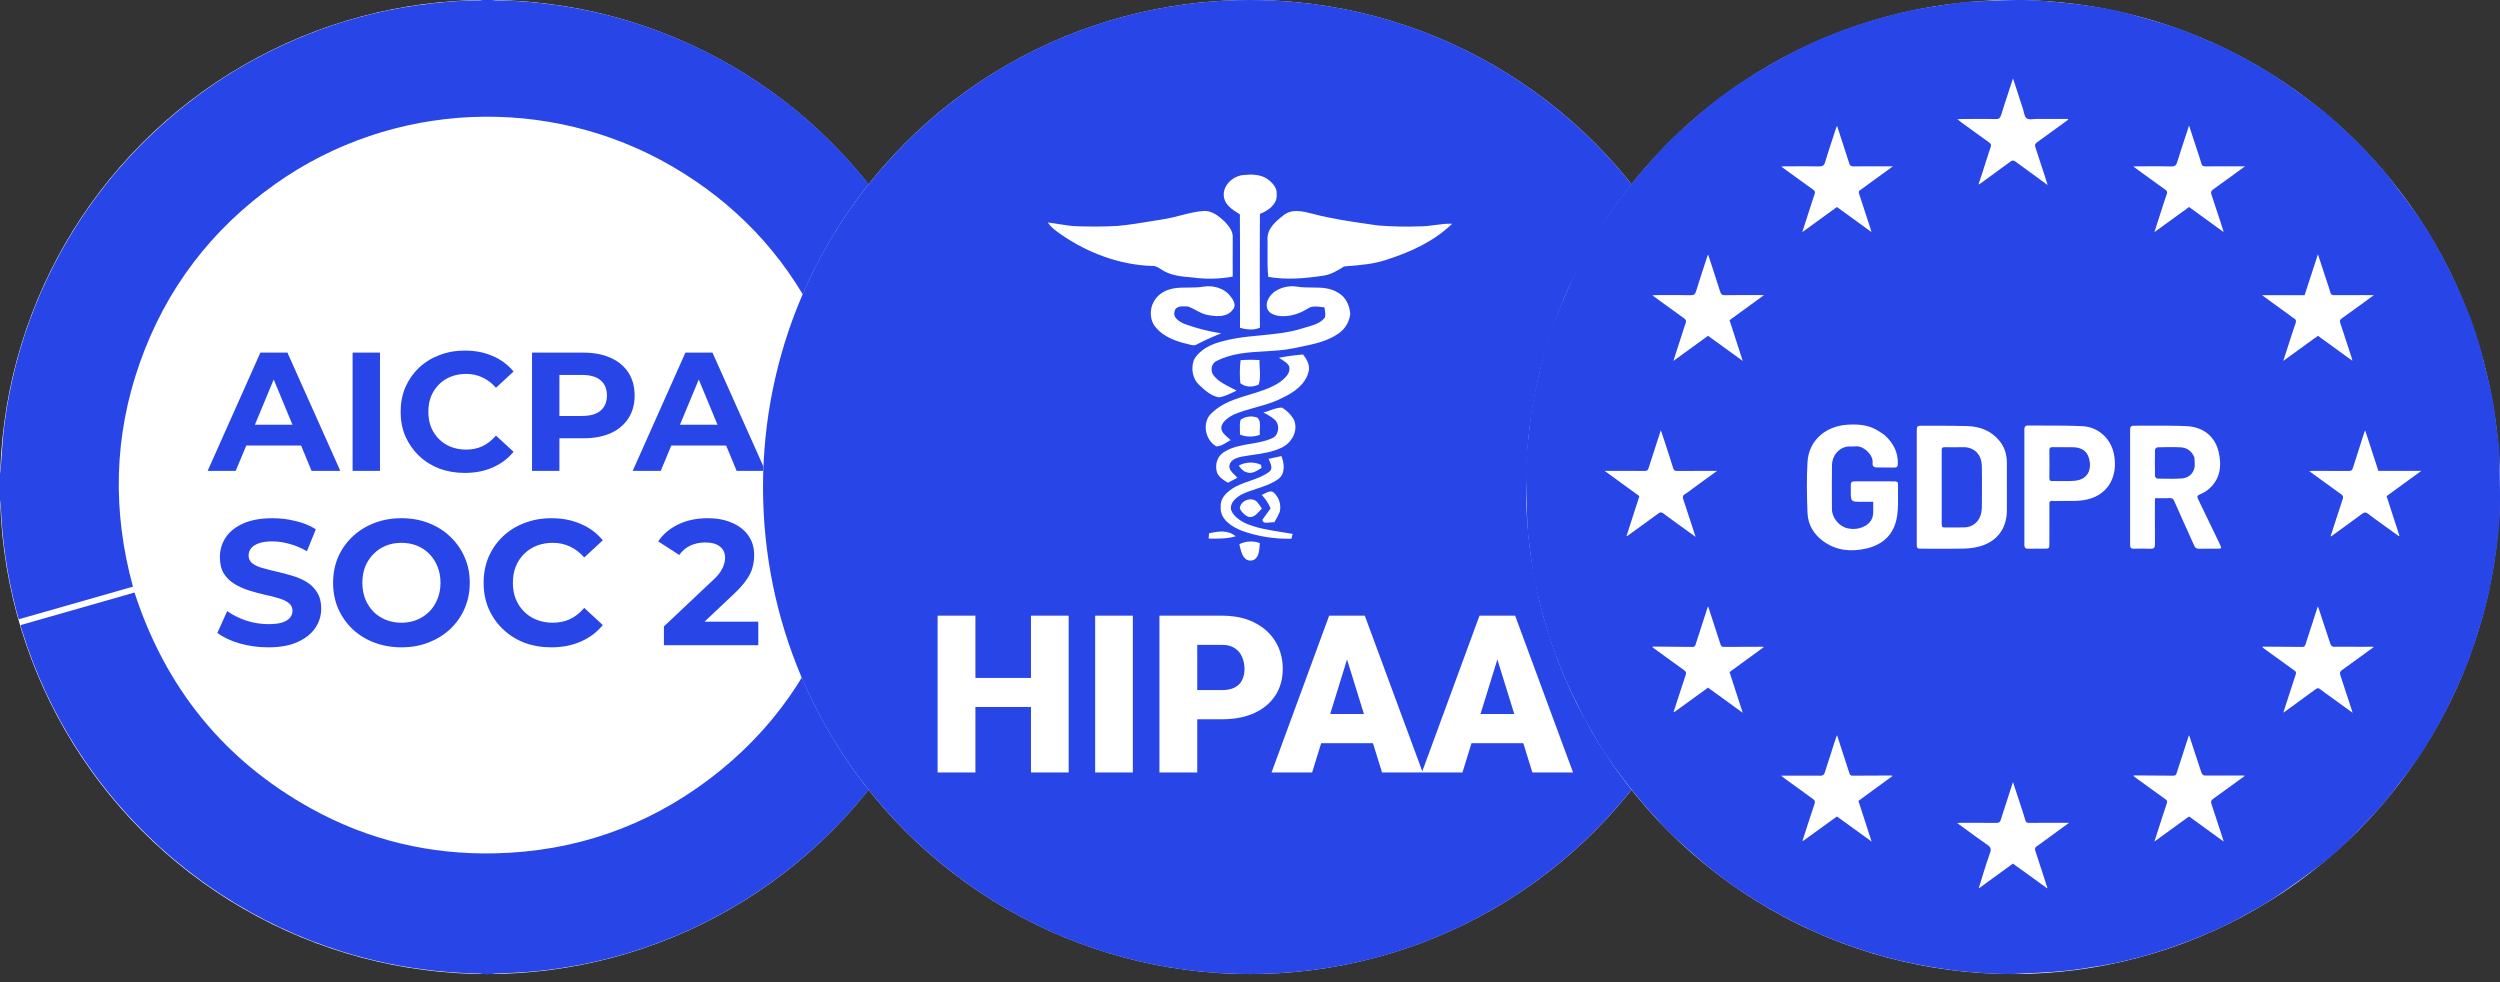
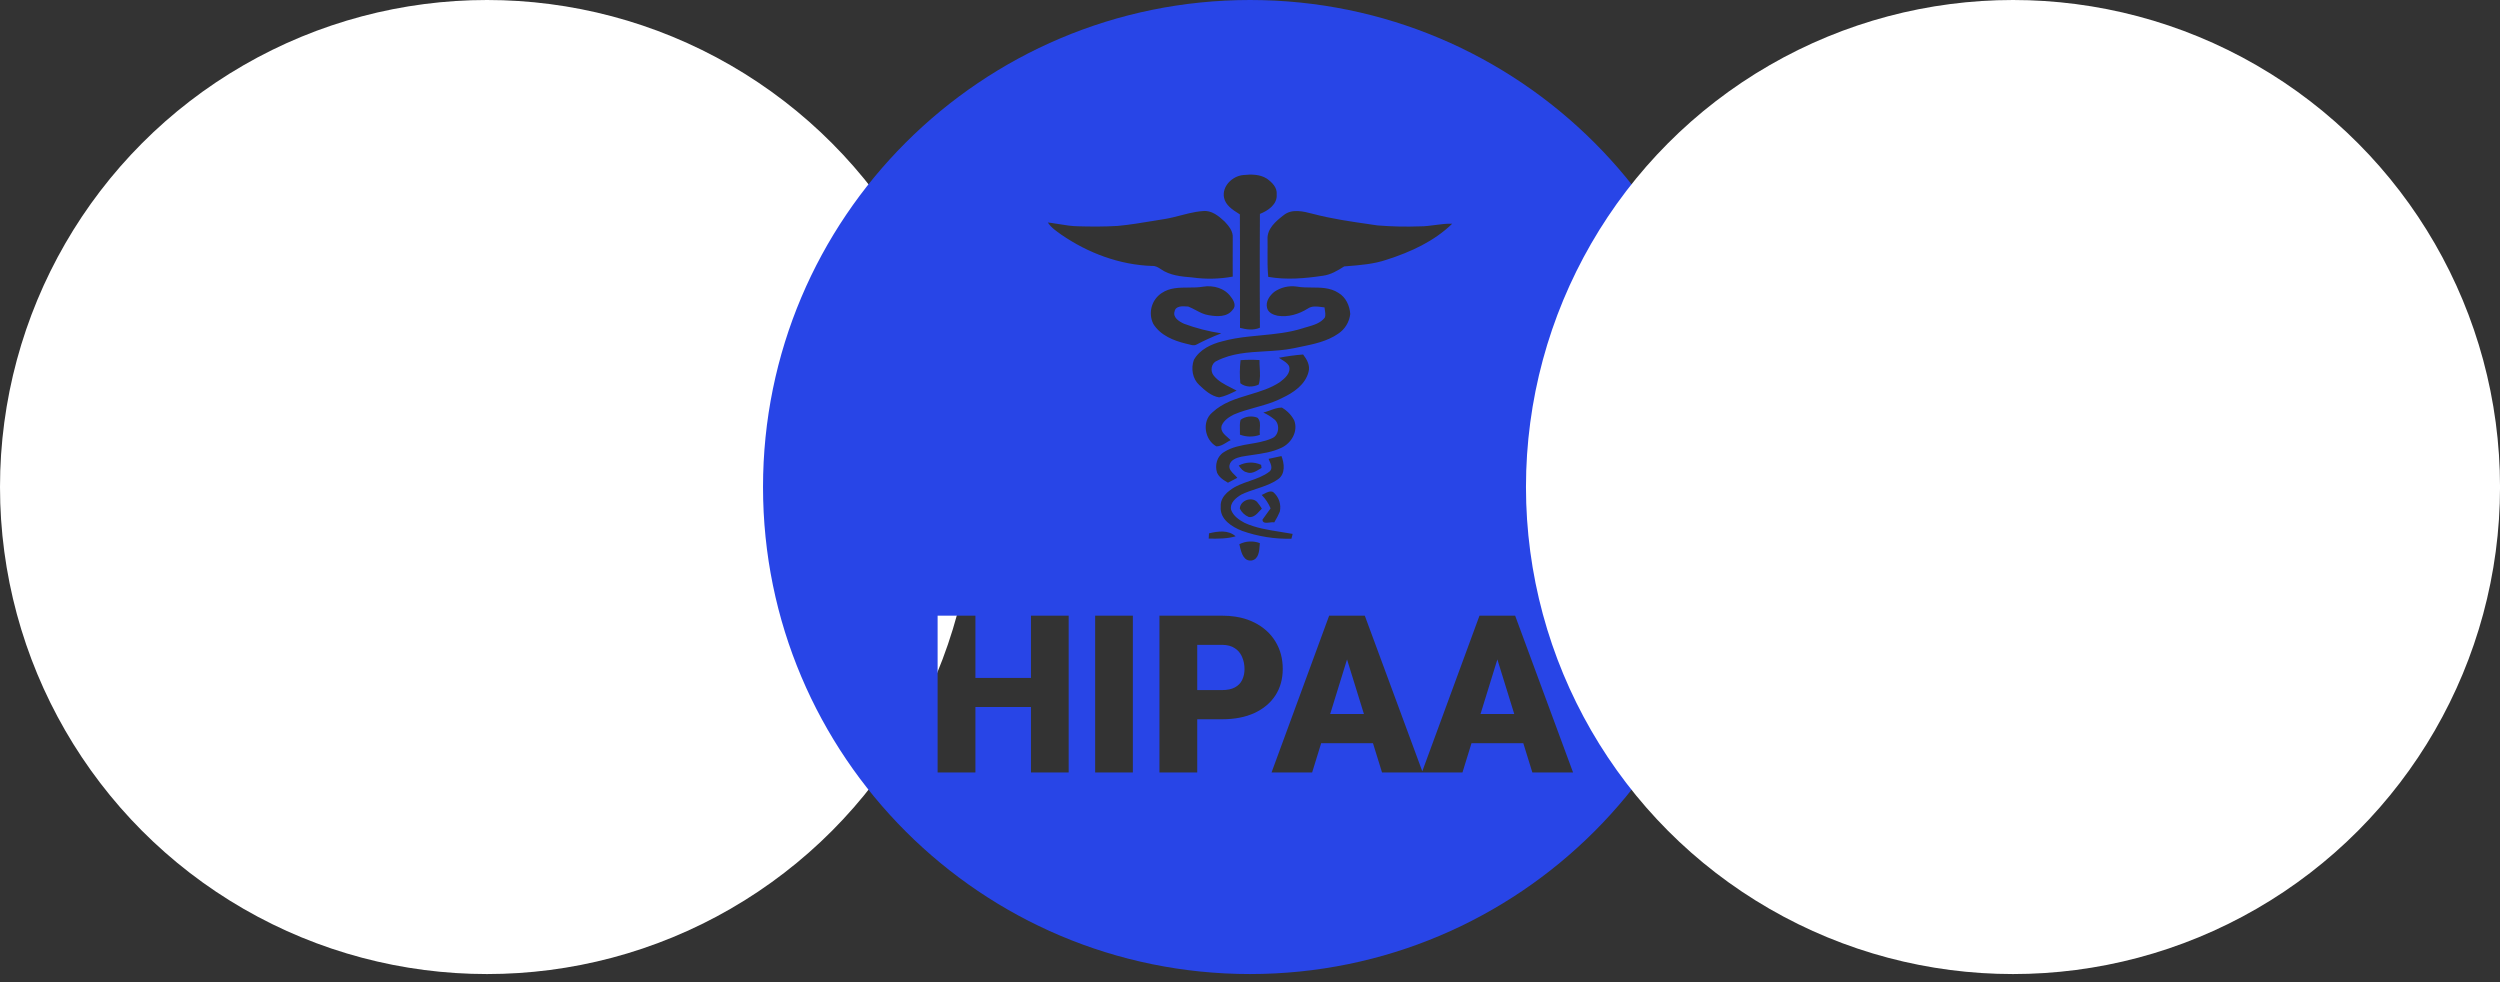
<svg xmlns="http://www.w3.org/2000/svg" width="285" height="112" viewBox="0 0 285 112" fill="none">
  <rect x="0" y="0" width="285" height="112" fill="#333333" stroke="none" />
  <circle cx="55.521" cy="55.521" r="55.521" fill="white" />
-   <path fill-rule="evenodd" clip-rule="evenodd" d="M111.018 58.062C111.026 58.014 111.034 57.966 111.04 57.918L111.041 57.919V53.06C111.036 53.028 111.029 52.995 111.022 52.963C111.007 52.892 110.993 52.82 110.991 52.748C110.952 50.885 110.736 49.041 110.463 47.2C109.831 42.942 108.709 38.816 107.099 34.824C104.488 28.349 100.783 22.571 95.999 17.485C93.084 14.385 89.858 11.655 86.315 9.301C80.955 5.739 75.152 3.176 68.898 1.637C66.579 1.066 64.234 0.645 61.861 0.38C60.064 0.181 58.266 0.048 56.458 0.048C56.395 0.048 56.332 0.034 56.269 0.019C56.25 0.015 56.231 0.01 56.212 0.007C56.201 0.004 56.19 0.002 56.178 0H54.996C54.966 0.005 54.936 0.012 54.906 0.019C54.842 0.033 54.778 0.048 54.715 0.048C52.215 0.055 49.734 0.278 47.263 0.645C42.993 1.278 38.855 2.402 34.854 4.015C28.37 6.63 22.582 10.337 17.494 15.132C12.922 19.44 9.184 24.379 6.282 29.951C4.109 34.122 2.501 38.501 1.451 43.084C0.918 45.409 0.525 47.758 0.319 50.136C0.263 50.775 0.221 51.415 0.179 52.056C0.152 52.451 0.126 52.846 0.097 53.242C0.084 53.423 0.059 53.604 0.034 53.785C0.022 53.871 0.011 53.957 0 54.042V56.997C0.011 57.079 0.023 57.16 0.035 57.242C0.062 57.415 0.088 57.588 0.096 57.762C0.175 59.642 0.341 61.515 0.605 63.379C0.902 65.47 1.321 67.538 1.852 69.582C1.909 69.804 1.973 70.025 2.038 70.251L2.038 70.252C2.071 70.366 2.104 70.481 2.137 70.599L3.451 70.224C7.368 69.105 11.26 67.994 15.156 66.881C12.799 58.256 12.977 49.735 15.953 41.325C18.934 32.903 24.124 26.11 31.415 20.951C44.741 11.522 62.522 10.752 76.638 18.975C83.764 23.127 89.258 28.869 92.987 36.221C97.992 46.092 98.829 56.401 95.945 67.07L97.554 67.577L97.795 67.653C101.473 68.812 105.151 69.97 108.844 71.134C108.863 71.073 108.882 71.016 108.899 70.961L108.9 70.958C108.936 70.847 108.968 70.744 108.997 70.64C109.628 68.385 110.131 66.101 110.468 63.783C110.729 61.985 110.948 60.184 110.984 58.365C110.986 58.264 111.002 58.163 111.018 58.062ZM54.913 111.023C54.94 111.029 54.966 111.036 54.993 111.041H54.994H56.111C56.123 111.039 56.134 111.037 56.145 111.035C56.163 111.031 56.181 111.028 56.199 111.024C56.264 111.01 56.329 110.997 56.393 110.993C56.775 110.975 57.157 110.96 57.538 110.945H57.538C58.327 110.912 59.115 110.881 59.9 110.824C61.734 110.691 63.557 110.451 65.367 110.129C68.237 109.618 71.048 108.887 73.801 107.931C78.373 106.342 82.662 104.19 86.668 101.476C91.158 98.435 95.12 94.816 98.556 90.624C101.399 87.155 103.785 83.395 105.716 79.348C106.829 77.017 107.77 74.616 108.544 72.152C108.568 72.079 108.586 72.005 108.603 71.931C108.612 71.894 108.62 71.858 108.629 71.822C107.96 71.536 95.959 67.786 95.71 67.784C92.956 76.344 88.039 83.403 80.851 88.827C73.663 94.252 65.524 97.06 56.523 97.279C49.059 97.461 42.004 95.79 35.469 92.171C25.507 86.652 18.862 78.381 15.335 67.552C11.524 68.64 7.718 69.727 3.904 70.817L3.621 70.897L3.381 70.966L2.334 71.265C2.339 71.284 2.344 71.302 2.348 71.319C2.354 71.343 2.36 71.366 2.365 71.388C2.384 71.462 2.4 71.525 2.42 71.587C2.479 71.772 2.538 71.957 2.596 72.143L2.597 72.145L2.597 72.145C2.759 72.658 2.921 73.17 3.097 73.677C4.694 78.279 6.862 82.597 9.598 86.628C11.856 89.955 14.447 93 17.363 95.767C19.783 98.062 22.389 100.123 25.18 101.949C29.48 104.763 34.082 106.942 38.988 108.474C42.422 109.547 45.93 110.278 49.508 110.661C51.249 110.847 52.996 110.959 54.746 110.993C54.802 110.994 54.858 111.008 54.913 111.023ZM23.671 53.682L29.683 40.198H32.766L38.797 53.682H35.522L34.324 50.792H28.072L26.87 53.682H23.671ZM31.204 43.262L33.343 48.423H29.057L31.204 43.262ZM40.197 53.682V40.198H43.318V53.682H40.197ZM52.975 53.913C51.934 53.913 50.964 53.746 50.065 53.412C49.179 53.066 48.408 52.577 47.753 51.948C47.097 51.319 46.584 50.581 46.211 49.733C45.852 48.886 45.672 47.954 45.672 46.94C45.672 45.925 45.852 44.994 46.211 44.147C46.584 43.299 47.097 42.56 47.753 41.931C48.421 41.302 49.198 40.82 50.084 40.487C50.971 40.14 51.941 39.966 52.994 39.966C54.163 39.966 55.216 40.172 56.154 40.583C57.105 40.981 57.901 41.572 58.544 42.355L56.539 44.205C56.077 43.678 55.563 43.286 54.998 43.029C54.433 42.76 53.816 42.625 53.148 42.625C52.519 42.625 51.941 42.728 51.414 42.933C50.887 43.139 50.431 43.434 50.046 43.819C49.66 44.205 49.358 44.66 49.14 45.187C48.935 45.714 48.832 46.297 48.832 46.94C48.832 47.582 48.935 48.166 49.14 48.693C49.358 49.219 49.66 49.675 50.046 50.06C50.431 50.446 50.887 50.741 51.414 50.947C51.941 51.152 52.519 51.255 53.148 51.255C53.816 51.255 54.433 51.127 54.998 50.87C55.563 50.6 56.077 50.195 56.539 49.656L58.544 51.505C57.901 52.288 57.105 52.886 56.154 53.297C55.216 53.708 54.157 53.913 52.975 53.913ZM60.651 53.682V40.198H66.49C67.698 40.198 68.738 40.397 69.612 40.795C70.485 41.18 71.16 41.739 71.635 42.471C72.111 43.203 72.348 44.076 72.348 45.09C72.348 46.092 72.111 46.959 71.635 47.691C71.16 48.423 70.485 48.988 69.612 49.386C68.738 49.772 67.698 49.964 66.49 49.964H63.773V53.682H60.651ZM66.317 47.421H63.773V42.74H66.317C67.28 42.74 68 42.946 68.475 43.357C68.95 43.768 69.188 44.346 69.188 45.09C69.188 45.822 68.95 46.394 68.475 46.805C68 47.216 67.28 47.421 66.317 47.421ZM72.127 53.682L78.138 40.198H81.222L87.253 53.682H83.977L82.78 50.792H76.527L75.325 53.682H72.127ZM79.66 43.262L81.798 48.423H77.513L79.66 43.262ZM27.303 73.348C28.347 73.646 29.439 73.795 30.577 73.795C31.933 73.795 33.052 73.592 33.933 73.185C34.828 72.778 35.499 72.243 35.947 71.579C36.394 70.915 36.618 70.183 36.618 69.383C36.618 68.638 36.462 68.021 36.15 67.533C35.852 67.046 35.458 66.652 34.97 66.354C34.482 66.056 33.94 65.819 33.343 65.642C32.76 65.466 32.171 65.31 31.574 65.175C30.991 65.04 30.455 64.904 29.968 64.768C29.479 64.633 29.086 64.457 28.788 64.24C28.489 64.009 28.34 63.711 28.34 63.345C28.34 63.033 28.429 62.762 28.605 62.532C28.781 62.288 29.073 62.092 29.479 61.942C29.886 61.793 30.408 61.718 31.045 61.718C31.682 61.718 32.333 61.813 32.998 62.003C33.662 62.18 34.326 62.457 34.991 62.837L36.007 60.336C35.343 59.916 34.577 59.604 33.709 59.401C32.842 59.184 31.96 59.076 31.066 59.076C29.723 59.076 28.605 59.279 27.71 59.686C26.829 60.079 26.165 60.614 25.717 61.292C25.283 61.956 25.066 62.695 25.066 63.508C25.066 64.267 25.215 64.89 25.514 65.378C25.826 65.866 26.225 66.259 26.713 66.557C27.201 66.856 27.737 67.099 28.32 67.289C28.917 67.479 29.506 67.642 30.09 67.777C30.686 67.899 31.228 68.035 31.717 68.184C32.204 68.32 32.598 68.502 32.896 68.733C33.194 68.95 33.343 69.248 33.343 69.627C33.343 69.925 33.248 70.19 33.059 70.42C32.869 70.651 32.571 70.834 32.164 70.969C31.77 71.091 31.249 71.152 30.598 71.152C29.744 71.152 28.896 71.016 28.056 70.746C27.229 70.461 26.51 70.102 25.9 69.668L24.781 72.148C25.419 72.636 26.259 73.036 27.303 73.348ZM42.651 73.246C43.614 73.612 44.658 73.795 45.783 73.795C46.895 73.795 47.919 73.612 48.854 73.246C49.803 72.88 50.623 72.372 51.315 71.721C52.02 71.057 52.569 70.278 52.962 69.383C53.355 68.475 53.552 67.493 53.552 66.436C53.552 65.365 53.355 64.389 52.962 63.508C52.569 62.613 52.02 61.834 51.315 61.17C50.623 60.506 49.803 59.991 48.854 59.625C47.919 59.259 46.888 59.076 45.763 59.076C44.651 59.076 43.621 59.259 42.672 59.625C41.723 59.991 40.896 60.506 40.191 61.17C39.486 61.834 38.937 62.613 38.543 63.508C38.164 64.402 37.974 65.378 37.974 66.436C37.974 67.493 38.164 68.468 38.543 69.363C38.937 70.257 39.479 71.037 40.17 71.701C40.876 72.365 41.702 72.88 42.651 73.246ZM47.512 70.664C46.983 70.881 46.4 70.99 45.763 70.99C45.126 70.99 44.536 70.881 43.994 70.664C43.451 70.447 42.977 70.136 42.57 69.729C42.177 69.322 41.865 68.841 41.635 68.285C41.418 67.716 41.309 67.099 41.309 66.436C41.309 65.758 41.418 65.141 41.635 64.585C41.865 64.029 42.184 63.549 42.591 63.142C42.997 62.735 43.465 62.423 43.994 62.207C44.536 61.99 45.126 61.882 45.763 61.882C46.4 61.882 46.99 61.99 47.532 62.207C48.075 62.423 48.542 62.735 48.936 63.142C49.342 63.549 49.654 64.029 49.871 64.585C50.102 65.141 50.217 65.758 50.217 66.436C50.217 67.113 50.102 67.73 49.871 68.285C49.654 68.841 49.342 69.322 48.936 69.729C48.529 70.136 48.054 70.447 47.512 70.664ZM59.77 73.267C60.719 73.619 61.743 73.795 62.841 73.795C64.089 73.795 65.207 73.578 66.197 73.145C67.2 72.711 68.041 72.08 68.719 71.254L66.604 69.302C66.115 69.871 65.573 70.298 64.977 70.583C64.38 70.854 63.729 70.99 63.024 70.99C62.36 70.99 61.75 70.881 61.194 70.664C60.638 70.447 60.157 70.136 59.75 69.729C59.343 69.322 59.024 68.841 58.794 68.285C58.577 67.73 58.468 67.113 58.468 66.436C58.468 65.758 58.577 65.141 58.794 64.585C59.024 64.029 59.343 63.549 59.75 63.142C60.157 62.735 60.638 62.423 61.194 62.207C61.75 61.99 62.36 61.882 63.024 61.882C63.729 61.882 64.38 62.024 64.977 62.308C65.573 62.579 66.115 62.993 66.604 63.549L68.719 61.597C68.041 60.77 67.2 60.146 66.197 59.726C65.207 59.292 64.095 59.076 62.861 59.076C61.75 59.076 60.726 59.259 59.79 59.625C58.855 59.977 58.035 60.485 57.33 61.15C56.638 61.813 56.096 62.593 55.703 63.487C55.323 64.382 55.133 65.365 55.133 66.436C55.133 67.506 55.323 68.489 55.703 69.383C56.096 70.278 56.638 71.057 57.33 71.721C58.021 72.385 58.835 72.9 59.77 73.267ZM75.686 71.416V73.551H86.444V70.868H80.316L83.597 67.777C84.261 67.154 84.763 66.591 85.102 66.09C85.455 65.588 85.685 65.114 85.793 64.666C85.915 64.206 85.977 63.745 85.977 63.284C85.977 62.417 85.753 61.671 85.306 61.048C84.872 60.424 84.255 59.943 83.455 59.604C82.668 59.252 81.746 59.076 80.689 59.076C79.415 59.076 78.289 59.313 77.313 59.787C76.337 60.262 75.578 60.905 75.035 61.718L77.435 63.264C77.788 62.776 78.215 62.417 78.716 62.186C79.231 61.956 79.787 61.841 80.384 61.841C81.129 61.841 81.692 61.997 82.072 62.308C82.465 62.607 82.662 63.04 82.662 63.609C82.662 63.826 82.621 64.063 82.54 64.321C82.472 64.578 82.336 64.863 82.133 65.175C81.93 65.487 81.611 65.839 81.177 66.232L75.686 71.416Z" fill="#2845E7" />
-   <circle cx="142.505" cy="55.521" r="55.521" fill="white" />
  <path fill-rule="evenodd" clip-rule="evenodd" d="M198.026 55.521C198.026 24.857 173.168 0 142.505 0C111.842 0 86.984 24.857 86.984 55.521C86.984 86.184 111.842 111.041 142.505 111.041C173.168 111.041 198.026 86.184 198.026 55.521ZM111.197 80.597H117.531V88.06H121.828V70.186H117.531V77.282H111.197V70.186H106.888V88.06H111.197V80.597ZM129.145 70.186V88.06H124.848V70.186H129.145ZM139.309 81.996H136.486V88.06H132.177V70.186H139.309C139.84 70.186 140.343 70.221 140.819 70.295C141.024 70.326 141.225 70.362 141.42 70.407C141.992 70.538 142.52 70.727 143.004 70.972C144.044 71.496 144.841 72.216 145.398 73.133C145.954 74.041 146.233 75.081 146.233 76.251C146.233 77.405 145.954 78.412 145.398 79.271C144.841 80.13 144.044 80.801 143.004 81.284C141.973 81.759 140.741 81.996 139.309 81.996ZM136.486 73.513V78.669H139.309C139.915 78.669 140.406 78.567 140.782 78.362C141.159 78.158 141.433 77.875 141.605 77.515C141.785 77.147 141.875 76.734 141.875 76.275C141.875 75.784 141.785 75.33 141.605 74.913C141.544 74.765 141.471 74.628 141.384 74.501C141.226 74.268 141.026 74.07 140.782 73.906C140.406 73.644 139.915 73.513 139.309 73.513H136.486ZM155.587 70.186H154.458H152.616H151.524L144.956 88.06H149.584L150.615 84.721H156.518L157.551 88.06H162.094H162.192H166.722L167.752 84.721H173.655L174.689 88.06H179.329L172.725 70.186H171.595H169.754H168.661L162.142 87.927L155.587 70.186ZM155.488 81.394H151.642L153.562 75.175L155.488 81.394ZM172.625 81.394H168.779L170.7 75.175L172.625 81.394ZM141.711 19.957C140.487 20.073 139.278 21.24 139.54 22.539C139.629 22.96 139.859 23.296 140.153 23.58C140.482 23.897 140.89 24.153 141.273 24.393L141.345 24.438C141.365 26.995 141.362 29.553 141.359 32.11V32.153C141.357 33.896 141.355 35.637 141.36 37.379C142.103 37.567 142.901 37.684 143.63 37.358C143.612 34.418 143.606 31.478 143.613 28.536C143.616 27.153 143.621 25.77 143.63 24.386C144.562 24.016 145.637 23.298 145.542 22.152C145.617 21.373 145.008 20.785 144.43 20.37C143.627 19.852 142.623 19.861 141.711 19.957ZM149.644 24.372C148.57 24.094 147.278 23.762 146.328 24.536C145.454 25.211 144.418 26.078 144.5 27.31C144.505 27.601 144.505 27.893 144.504 28.186L144.5 28.689C144.492 29.649 144.485 30.606 144.577 31.562C146.652 31.928 148.782 31.742 150.845 31.429C151.733 31.308 152.496 30.842 153.237 30.371L153.546 30.346C155.077 30.226 156.631 30.103 158.094 29.602C160.805 28.732 163.488 27.513 165.551 25.504C164.9 25.481 164.257 25.565 163.614 25.651C163.044 25.729 162.473 25.804 161.897 25.804C160.277 25.864 158.654 25.829 157.038 25.698L156.174 25.573L156.152 25.567C153.974 25.254 151.791 24.941 149.663 24.376L149.644 24.372ZM132.747 24.972C133.37 24.873 133.981 24.716 134.592 24.556C134.907 24.474 135.221 24.393 135.536 24.319C136.063 24.198 136.594 24.098 137.136 24.061C138.124 23.951 138.935 24.63 139.612 25.258C140.083 25.761 140.592 26.369 140.532 27.106L140.529 28.585L140.526 30.04C140.526 30.537 140.528 31.036 140.532 31.533C139.005 31.813 137.442 31.846 135.904 31.627C134.676 31.529 133.364 31.408 132.326 30.678C132.033 30.482 131.72 30.289 131.352 30.32C127.638 30.199 124.033 28.847 120.992 26.752L120.83 26.635C120.609 26.477 120.387 26.32 120.178 26.148C119.901 25.921 119.648 25.669 119.453 25.364L119.897 25.42C120.185 25.461 120.473 25.508 120.761 25.555L120.801 25.561C121.488 25.673 122.176 25.786 122.87 25.796C124.386 25.839 125.905 25.845 127.419 25.755C128.764 25.628 130.092 25.41 131.42 25.189C131.862 25.115 132.304 25.041 132.747 24.972ZM135.476 32.781C134.418 32.785 133.359 32.789 132.446 33.399C131.883 33.765 131.472 34.326 131.293 34.974C131.113 35.623 131.177 36.315 131.472 36.92C132.287 38.236 133.793 38.84 135.238 39.185C135.347 39.202 135.458 39.232 135.571 39.265C135.853 39.345 136.141 39.427 136.41 39.277C136.822 39.06 137.24 38.856 137.663 38.661C138.177 38.424 138.698 38.203 139.226 38.001C137.777 37.782 136.353 37.416 134.978 36.908C134.439 36.663 133.672 36.204 133.905 35.496C134.029 34.844 134.823 34.901 135.358 34.94L135.458 34.946C135.754 35.058 136.035 35.208 136.317 35.357C136.789 35.609 137.263 35.861 137.805 35.934C138.727 36.096 139.913 36.173 140.533 35.302C140.97 34.876 140.644 34.244 140.326 33.853C139.637 32.851 138.31 32.491 137.161 32.681C136.615 32.777 136.046 32.779 135.476 32.781ZM145.289 33.256C146.032 32.751 146.936 32.542 147.825 32.669C148.385 32.771 148.968 32.773 149.55 32.777C150.603 32.783 151.655 32.789 152.57 33.381C153.423 33.872 153.866 34.846 153.928 35.797C153.877 36.249 153.727 36.685 153.49 37.074C153.253 37.461 152.934 37.792 152.556 38.042C151.288 38.921 149.762 39.232 148.268 39.537L147.484 39.699C146.402 39.924 145.286 39.989 144.171 40.053C142.291 40.161 140.413 40.27 138.704 41.149C138.065 41.413 137.941 42.328 138.372 42.827C138.882 43.461 139.605 43.828 140.322 44.19C140.542 44.3 140.762 44.411 140.974 44.529L140.754 44.636C140.182 44.91 139.602 45.19 138.977 45.301C138.077 45.156 137.361 44.499 136.717 43.895C135.941 43.189 135.754 42.005 136.098 41.037C136.748 39.854 138.071 39.224 139.329 38.913C140.326 38.635 141.345 38.481 142.37 38.367C142.818 38.318 143.267 38.275 143.716 38.232C145.347 38.076 146.978 37.921 148.547 37.413L148.908 37.303L149.022 37.272C149.763 37.059 150.533 36.839 151.023 36.214C151.088 36.053 151.097 35.885 151.084 35.715C151.075 35.605 151.058 35.492 151.04 35.382L151.014 35.21L150.996 35.044L150.667 35.003C150.123 34.93 149.553 34.852 149.077 35.185C148.06 35.822 146.842 36.186 145.641 35.993C145.148 35.893 144.579 35.648 144.447 35.108C144.255 34.379 144.744 33.684 145.289 33.256ZM148.555 40.411C147.628 40.484 146.707 40.611 145.794 40.787L145.966 40.9L146.107 40.99C146.424 41.186 146.751 41.387 146.945 41.716C147.207 42.531 146.471 43.13 145.901 43.566C144.848 44.266 143.636 44.63 142.428 44.992C140.908 45.448 139.392 45.904 138.199 47.026C136.983 48.034 137.328 50.133 138.651 50.88C139.078 50.901 139.446 50.676 139.81 50.453C139.973 50.352 140.135 50.252 140.301 50.176C140.209 50.084 140.103 49.992 139.993 49.898C139.564 49.53 139.09 49.123 139.27 48.519C139.515 47.922 140.107 47.533 140.664 47.253C141.455 46.915 142.285 46.684 143.114 46.453C143.798 46.262 144.481 46.072 145.142 45.822C145.5 45.688 145.851 45.534 146.192 45.354C147.472 44.759 148.811 43.842 149.174 42.391C149.38 41.653 148.984 40.974 148.555 40.411ZM141.426 41.059C142.143 41.006 142.864 41.002 143.582 41.047C143.576 41.338 143.593 41.636 143.61 41.935C143.647 42.586 143.685 43.238 143.491 43.842C142.829 44.159 141.987 44.165 141.397 43.687C141.316 42.813 141.325 41.931 141.426 41.059ZM146.137 46.463C145.666 46.461 145.225 46.623 144.783 46.784C144.632 46.839 144.482 46.895 144.33 46.942C144.227 46.974 144.124 47.005 144.02 47.03C144.451 47.228 144.857 47.478 145.229 47.774C145.943 48.284 145.848 49.614 145.022 49.956C144.576 50.16 144.107 50.293 143.629 50.397C143.273 50.475 142.912 50.536 142.552 50.596C141.504 50.774 140.457 50.95 139.544 51.531C138.733 52.008 138.467 53.033 138.748 53.9C138.91 54.26 139.199 54.522 139.52 54.741C139.672 54.846 139.83 54.94 139.985 55.029L140.831 54.59L141.056 54.473C140.963 54.352 140.844 54.236 140.723 54.119C140.401 53.802 140.066 53.475 140.163 53.025C140.297 52.405 140.982 52.181 141.523 52.063C141.939 51.985 142.36 51.924 142.783 51.864C143.915 51.701 145.051 51.539 146.091 51.042C147.228 50.514 148.018 49.155 147.536 47.914C147.35 47.564 147.109 47.249 146.824 46.978C146.617 46.78 146.386 46.606 146.137 46.463ZM141.428 47.854C141.703 47.658 142.022 47.535 142.357 47.494C142.691 47.451 143.03 47.494 143.345 47.615C143.686 47.93 143.654 48.403 143.622 48.869C143.605 49.112 143.589 49.354 143.625 49.571C143.244 49.71 142.843 49.773 142.443 49.765C142.074 49.757 141.706 49.685 141.356 49.552C141.363 49.366 141.357 49.178 141.35 48.99C141.337 48.607 141.324 48.222 141.428 47.854ZM146.087 51.991C145.596 52.102 145.109 52.206 144.62 52.308L144.672 52.435L144.719 52.546C144.898 52.955 145.111 53.442 144.713 53.767C144.045 54.279 143.255 54.553 142.465 54.829C141.669 55.105 140.874 55.382 140.204 55.901C139.769 56.216 139.372 56.656 139.22 57.18C139.164 57.37 139.141 57.571 139.16 57.782C139.055 59.214 140.45 60.071 141.608 60.523C143.411 61.159 145.314 61.462 147.224 61.415L147.297 61.121L147.36 60.865C146.893 60.777 146.421 60.703 145.948 60.63C144.573 60.413 143.193 60.196 141.915 59.623C141.273 59.281 140.588 58.827 140.341 58.105C140.184 57.307 140.918 56.732 141.523 56.376C142.067 56.112 142.645 55.922 143.224 55.731C144.102 55.441 144.979 55.15 145.734 54.606C146.552 53.998 146.413 52.82 146.087 51.991ZM141.213 53.076C141.605 52.867 142.038 52.75 142.48 52.734C142.923 52.718 143.363 52.803 143.769 52.994L143.815 53.348L143.593 53.481C143.134 53.757 142.628 54.064 142.095 53.827C141.712 53.743 141.477 53.43 141.257 53.133L141.213 53.076ZM144.109 56.294C144.016 56.343 143.924 56.392 143.836 56.427C144.267 56.867 144.611 57.385 144.849 57.953C144.713 58.15 144.571 58.342 144.429 58.534C144.255 58.768 144.081 59.003 143.919 59.244C143.934 59.66 144.343 59.613 144.739 59.566C144.933 59.543 145.124 59.521 145.264 59.553C145.395 59.339 145.518 59.12 145.633 58.897C145.727 58.712 145.815 58.524 145.897 58.334C145.989 57.925 145.967 57.499 145.831 57.102C145.696 56.705 145.454 56.353 145.132 56.087C144.798 55.936 144.455 56.114 144.134 56.282L144.109 56.294ZM141.339 57.982C141.37 57.069 142.647 56.583 143.295 57.207C143.5 57.45 143.686 57.708 143.852 57.98L143.663 58.181L143.624 58.223C143.28 58.604 142.905 59.017 142.365 58.94C141.919 58.755 141.554 58.416 141.339 57.982ZM140.867 61.141C140.008 60.386 138.859 60.556 137.827 60.799L137.79 61.399C138.82 61.417 139.866 61.429 140.867 61.141ZM141.286 62.039C141.646 61.859 142.039 61.753 142.442 61.732C142.844 61.712 143.246 61.773 143.623 61.916L143.607 62.127C143.558 62.823 143.492 63.75 142.693 63.895C142.26 63.952 141.973 63.762 141.772 63.467C141.532 63.115 141.416 62.61 141.323 62.203L141.286 62.039Z" fill="#2845E7" />
  <circle cx="229.482" cy="55.521" r="55.521" fill="white" />
-   <path fill-rule="evenodd" clip-rule="evenodd" d="M180.008 80.707C180.23 81.157 180.454 81.607 180.674 82.062C180.945 82.512 181.209 82.963 181.471 83.414L181.471 83.414C182.037 84.385 182.598 85.347 183.225 86.264C184.278 87.808 185.417 89.298 186.591 90.753C187.572 91.968 188.637 93.116 189.699 94.262L189.726 94.291C190.328 94.94 190.987 95.539 191.644 96.134C192.499 96.91 193.365 97.675 194.248 98.419C195.978 99.877 197.816 101.186 199.729 102.396C201.92 103.784 204.193 105.009 206.551 106.084C209.068 107.231 211.662 108.161 214.321 108.923C217.131 109.73 219.993 110.271 222.887 110.64C224.095 110.793 225.313 110.879 226.528 110.961C227.398 111.019 228.272 111.035 229.145 111.041C229.517 111.044 229.889 111.02 230.261 110.996C230.429 110.986 230.596 110.975 230.764 110.967C231.092 110.951 231.421 110.937 231.749 110.923C232.5 110.89 233.252 110.858 234.002 110.801C235.005 110.725 236.008 110.628 237.003 110.481C238.427 110.272 239.854 110.054 241.262 109.76C243.449 109.303 245.593 108.69 247.706 107.951C250.321 107.037 252.871 105.983 255.304 104.659C255.472 104.568 255.64 104.477 255.809 104.386C256.915 103.786 258.024 103.186 259.069 102.492C260.893 101.279 262.678 100.001 264.425 98.68C265.5 97.867 266.519 96.967 267.484 96.025C268.847 94.694 270.183 93.328 271.445 91.901C272.256 90.986 272.998 90.01 273.739 89.034L273.741 89.032L273.742 89.03C273.954 88.751 274.165 88.473 274.378 88.197C275.93 86.181 277.254 84.013 278.447 81.774C279.254 80.256 279.967 78.686 280.665 77.114C281.56 75.096 282.247 73.004 282.875 70.887C283.74 67.971 284.295 64.998 284.679 61.99C284.847 60.679 284.973 59.354 284.993 58.034C285.018 56.434 284.987 54.834 284.956 53.233C284.945 52.685 284.935 52.137 284.927 51.589C284.921 51.236 284.888 50.882 284.846 50.53C284.72 49.496 284.593 48.461 284.448 47.43C284.428 47.287 284.408 47.144 284.388 47.001C284.285 46.256 284.182 45.51 284.019 44.777C283.69 43.291 283.312 41.815 282.933 40.34C282.368 38.137 281.603 36 280.69 33.922C280.004 32.361 279.259 30.821 278.462 29.314C277.737 27.944 276.971 26.587 276.106 25.303C274.997 23.658 273.8 22.069 272.584 20.499C271.791 19.475 270.919 18.508 270.041 17.554C269.3 16.75 268.519 15.979 267.72 15.232C267.589 15.11 267.459 14.987 267.329 14.865C266.462 14.05 265.593 13.234 264.657 12.505C263.04 11.247 261.387 10.027 259.68 8.894C258.292 7.972 256.824 7.167 255.361 6.363L255.26 6.308C254.275 5.767 253.252 5.29 252.222 4.843L251.989 4.742C250.718 4.189 249.443 3.635 248.133 3.192C246.301 2.573 244.437 2.046 242.573 1.53C241.578 1.254 240.559 1.041 239.539 0.875C238.139 0.647 236.73 0.455 235.319 0.314C233.816 0.164 232.307 0.023 230.799 0.003C229.414 -0.015 228.028 0.043 226.642 0.101C226.243 0.118 225.844 0.134 225.446 0.149C224.698 0.177 223.947 0.213 223.207 0.313C221.868 0.495 220.535 0.717 219.203 0.942C217.02 1.311 214.885 1.874 212.773 2.532C209.733 3.479 206.789 4.664 203.982 6.167C202.523 6.949 201.077 7.762 199.674 8.638C197.477 10.01 195.375 11.52 193.444 13.254C193.142 13.524 192.838 13.792 192.533 14.06C191.699 14.792 190.865 15.524 190.095 16.318C188.78 17.675 187.518 19.091 186.321 20.554C185.221 21.898 184.19 23.306 183.215 24.745C181.719 26.952 180.361 29.247 179.289 31.696L179.148 32.017C178.47 33.564 177.792 35.112 177.194 36.69C176.688 38.026 176.263 39.399 175.9 40.782C175.461 42.455 175.081 44.147 174.757 45.847C174.553 46.918 174.436 48.006 174.319 49.092C174.302 49.249 174.285 49.406 174.268 49.563C174.243 49.787 174.217 50.01 174.192 50.234C174.079 51.209 173.966 52.186 173.962 53.162C173.952 55.344 174.025 57.527 174.114 59.708C174.157 60.75 174.292 61.791 174.428 62.827C174.455 63.028 174.48 63.23 174.506 63.432C174.638 64.468 174.77 65.507 175.002 66.522C175.444 68.457 175.925 70.389 176.518 72.283C177.052 73.989 177.704 75.665 178.405 77.311C178.894 78.459 179.448 79.578 180.008 80.707ZM233.403 101.236L233.365 101.264C232.069 100.313 230.787 99.394 229.474 98.453L229.473 98.452L225.659 101.223C225.591 101.247 225.576 101.259 225.561 101.271L225.584 101.222C225.71 100.858 225.821 100.485 225.932 100.109C225.996 99.895 226.06 99.68 226.127 99.466C226.364 98.707 226.605 97.948 226.873 97.2C227.009 96.82 226.957 96.587 226.599 96.34C225.767 95.764 224.95 95.166 224.113 94.553C223.787 94.314 223.457 94.072 223.122 93.829C223.16 93.826 223.195 93.823 223.228 93.82C223.243 93.818 223.257 93.817 223.271 93.816C223.357 93.808 223.428 93.801 223.499 93.801C223.786 93.801 224.073 93.8 224.36 93.799C225.443 93.797 226.526 93.795 227.609 93.807C227.882 93.81 228.002 93.731 228.085 93.467C228.415 92.418 228.756 91.373 229.106 90.298L229.106 90.297C229.229 89.921 229.353 89.541 229.478 89.155C229.573 89.442 229.665 89.722 229.756 89.998C229.969 90.64 230.174 91.259 230.376 91.88C230.399 91.951 230.423 92.023 230.446 92.095C230.6 92.564 230.754 93.034 230.888 93.51C230.956 93.751 231.083 93.807 231.316 93.805C232.33 93.797 233.343 93.798 234.357 93.799H234.359C234.701 93.799 235.044 93.8 235.386 93.8H235.877L235.045 94.406L235 94.438C234.327 94.928 233.684 95.397 233.041 95.864C232.964 95.92 232.889 95.976 232.813 96.033C232.623 96.176 232.432 96.319 232.23 96.444C231.984 96.595 231.944 96.751 232.037 97.028C232.381 98.051 232.712 99.079 233.043 100.106L233.046 100.115C233.161 100.473 233.277 100.831 233.392 101.189C233.364 101.239 233.383 101.238 233.403 101.236ZM266.753 60.42C266.443 60.644 266.133 60.868 265.824 61.093C265.756 61.125 265.74 61.144 265.725 61.163L265.7 61.095C265.881 60.542 266.058 59.993 266.234 59.448C266.512 58.592 266.786 57.743 267.069 56.897C267.157 56.635 267.113 56.503 266.89 56.344C266.001 55.711 265.121 55.069 264.212 54.407C263.894 54.175 263.573 53.942 263.246 53.704C263.312 53.7 263.369 53.696 263.419 53.693C263.512 53.687 263.584 53.682 263.655 53.682C263.971 53.681 264.288 53.681 264.605 53.68C265.659 53.677 266.712 53.675 267.766 53.689C268.05 53.693 268.154 53.593 268.233 53.341C268.582 52.225 268.942 51.111 269.302 49.998V49.998L269.302 49.997C269.348 49.853 269.395 49.71 269.441 49.566C269.475 49.461 269.509 49.356 269.543 49.251C269.553 49.219 269.571 49.19 269.595 49.153C269.608 49.133 269.622 49.111 269.637 49.085L271.135 53.682H276.029L272.071 56.559L273.532 61.068L273.458 61.114C273.297 60.998 273.136 60.882 272.975 60.766L272.97 60.763C272.608 60.502 272.246 60.241 271.884 59.979C271.72 59.86 271.555 59.742 271.39 59.623L271.388 59.621C270.916 59.283 270.445 58.945 269.987 58.588C269.725 58.384 269.547 58.372 269.271 58.579C268.439 59.203 267.596 59.812 266.753 60.42ZM186.404 60.461C186.098 60.681 185.792 60.9 185.487 61.12C185.429 61.102 185.424 61.109 185.419 61.115C185.908 59.636 186.375 58.173 186.842 56.71C186.85 56.686 186.855 56.662 186.864 56.627C186.869 56.607 186.875 56.583 186.883 56.554L182.931 53.681H185.198C185.412 53.681 185.627 53.68 185.841 53.679C186.398 53.677 186.955 53.675 187.512 53.687C187.75 53.691 187.856 53.62 187.929 53.389C188.266 52.324 188.613 51.262 188.971 50.167L188.971 50.166L188.972 50.166C189.092 49.796 189.214 49.424 189.337 49.046C189.386 49.192 189.433 49.331 189.478 49.465C189.572 49.746 189.659 50.005 189.744 50.266C189.823 50.51 189.903 50.753 189.983 50.997L189.984 50.999C190.243 51.788 190.502 52.576 190.743 53.37C190.821 53.629 190.939 53.688 191.188 53.686C192.297 53.678 193.405 53.679 194.554 53.68C194.946 53.68 195.343 53.681 195.746 53.681L194.95 54.26L194.949 54.261C194.299 54.735 193.675 55.189 193.052 55.642C192.963 55.707 192.876 55.772 192.789 55.838C192.568 56.005 192.347 56.172 192.11 56.312C191.818 56.484 191.809 56.672 191.909 56.967C192.25 57.979 192.58 58.994 192.921 60.044L192.922 60.045L192.922 60.046L192.922 60.047C193.046 60.428 193.171 60.813 193.299 61.205C193.225 61.151 193.153 61.099 193.082 61.048L192.849 60.88C192.541 60.657 192.254 60.451 191.968 60.243C191.774 60.102 191.579 59.962 191.384 59.821L191.383 59.82C190.793 59.393 190.202 58.967 189.618 58.53C189.417 58.38 189.283 58.368 189.068 58.527C188.186 59.179 187.295 59.82 186.404 60.46L186.404 60.461ZM234.682 13.559C235.01 13.559 235.338 13.558 235.666 13.558C235.76 13.585 235.78 13.606 235.8 13.627C235.328 13.969 234.862 14.309 234.4 14.647L234.4 14.647C233.67 15.18 232.948 15.708 232.22 16.226C231.98 16.398 231.948 16.536 232.042 16.81C232.38 17.809 232.704 18.813 233.027 19.817L233.028 19.818L233.03 19.827C233.137 20.156 233.242 20.485 233.349 20.813C233.364 20.858 233.376 20.904 233.392 20.966C233.401 21 233.412 21.04 233.425 21.087C233.1 20.851 232.779 20.619 232.461 20.388C231.547 19.727 230.655 19.081 229.77 18.424C229.549 18.26 229.412 18.26 229.19 18.424C228.328 19.065 227.457 19.694 226.587 20.323C226.285 20.542 225.982 20.761 225.68 20.98C225.608 21.004 225.591 21.018 225.573 21.032L225.562 20.973C225.845 20.164 226.099 19.361 226.352 18.56L226.354 18.553C226.388 18.447 226.421 18.342 226.454 18.236C226.479 18.159 226.503 18.081 226.528 18.003L226.53 17.997C226.66 17.584 226.79 17.17 226.939 16.763C227.027 16.522 226.975 16.393 226.766 16.245C225.933 15.654 225.108 15.052 224.282 14.45C224.056 14.285 223.829 14.12 223.602 13.955C223.522 13.896 223.445 13.835 223.342 13.753L223.341 13.752C223.288 13.71 223.229 13.662 223.159 13.607C223.167 13.605 223.174 13.601 223.177 13.593C223.25 13.589 223.313 13.584 223.369 13.58L223.369 13.58C223.486 13.572 223.572 13.566 223.659 13.566C223.977 13.565 224.295 13.563 224.612 13.562C225.585 13.557 226.557 13.553 227.528 13.572C227.891 13.579 228.024 13.454 228.125 13.125C228.414 12.187 228.721 11.255 229.028 10.323V10.322C229.135 9.996 229.242 9.669 229.349 9.342C229.373 9.27 229.398 9.199 229.43 9.11C229.448 9.063 229.466 9.01 229.488 8.95C229.599 9.29 229.708 9.626 229.816 9.958C230.091 10.803 230.359 11.625 230.628 12.447C230.663 12.551 230.69 12.667 230.717 12.783C230.784 13.07 230.852 13.36 231.032 13.491C231.217 13.625 231.519 13.601 231.817 13.578C231.933 13.568 232.048 13.559 232.156 13.56C232.997 13.562 233.839 13.561 234.681 13.559H234.682ZM223.159 13.594L223.172 13.562C223.178 13.577 223.179 13.587 223.177 13.593L223.159 13.594ZM223.155 13.604L223.143 13.595L223.159 13.594L223.155 13.604ZM223.155 13.604L223.153 13.609L223.159 13.607L223.155 13.604ZM188.359 73.75L188.445 73.708C189.338 73.722 190.216 73.728 191.088 73.733H191.089C191.715 73.737 192.337 73.741 192.959 73.748C193.209 73.751 193.256 73.604 193.309 73.438L193.318 73.411C193.52 72.787 193.722 72.163 193.923 71.538L193.927 71.528C194.16 70.806 194.394 70.084 194.628 69.362C194.64 69.324 194.655 69.288 194.678 69.234C194.692 69.203 194.707 69.167 194.726 69.121C194.843 69.481 194.96 69.837 195.075 70.19L195.075 70.19C195.434 71.288 195.784 72.357 196.127 73.428C196.19 73.625 196.25 73.749 196.495 73.747C197.601 73.737 198.707 73.734 199.812 73.733C200.183 73.732 200.554 73.731 200.925 73.73C201.02 73.744 201.042 73.761 201.064 73.778C199.745 74.734 198.463 75.672 197.172 76.617L197.168 76.62L198.673 81.26L194.719 78.393L190.94 81.129C190.864 81.158 190.841 81.173 190.818 81.188L190.801 81.127C190.97 80.612 191.134 80.103 191.298 79.597L191.3 79.593L191.3 79.591L191.3 79.591C191.589 78.698 191.874 77.815 192.17 76.936C192.254 76.685 192.208 76.56 192.002 76.413C191.134 75.791 190.271 75.163 189.408 74.534L189.407 74.533C189.113 74.319 188.819 74.105 188.525 73.89C188.439 73.826 188.399 73.788 188.359 73.75ZM215.617 88.411C215.712 88.424 215.734 88.441 215.756 88.458C214.436 89.416 213.153 90.356 211.86 91.302L213.366 95.941L209.412 93.075L205.631 95.811C205.555 95.838 205.532 95.853 205.51 95.868L205.495 95.806C205.681 95.239 205.863 94.678 206.043 94.12C206.316 93.277 206.586 92.442 206.865 91.61C206.951 91.353 206.889 91.233 206.686 91.089C205.811 90.463 204.941 89.83 204.071 89.197L204.071 89.197L204.064 89.192C203.841 89.029 203.618 88.867 203.396 88.705C203.331 88.658 203.269 88.608 203.189 88.543L203.188 88.543L203.188 88.543C203.145 88.507 203.096 88.468 203.038 88.423C203.449 88.423 203.853 88.422 204.253 88.422C205.359 88.42 206.428 88.418 207.498 88.43C207.802 88.434 207.939 88.343 208.03 88.05C208.346 87.039 208.675 86.032 209.004 85.025C209.107 84.71 209.209 84.395 209.312 84.08C209.327 84.034 209.346 83.989 209.372 83.929C209.386 83.895 209.402 83.857 209.421 83.811C209.477 83.982 209.533 84.152 209.588 84.322C209.649 84.507 209.709 84.691 209.769 84.874L209.77 84.879C210.129 85.973 210.479 87.042 210.821 88.113C210.885 88.314 210.949 88.43 211.191 88.428C212.297 88.418 213.403 88.415 214.51 88.413H214.53C214.892 88.413 215.254 88.412 215.617 88.411ZM258.836 74.469L258.537 74.252C258.345 74.114 258.154 73.976 257.963 73.838C257.928 73.766 257.922 73.741 257.916 73.716C258.682 73.724 259.439 73.728 260.191 73.731H260.192H260.194C260.953 73.736 261.706 73.739 262.46 73.748C262.703 73.75 262.771 73.632 262.834 73.435C263.177 72.365 263.526 71.297 263.883 70.2C263.998 69.849 264.113 69.495 264.23 69.137C264.249 69.181 264.266 69.218 264.281 69.251C264.308 69.311 264.329 69.357 264.345 69.405C264.457 69.747 264.568 70.088 264.68 70.43C265.008 71.436 265.337 72.442 265.677 73.444C265.718 73.567 265.891 73.728 266.004 73.729C267.194 73.741 268.384 73.737 269.574 73.732C269.872 73.731 270.171 73.73 270.469 73.729C270.559 73.745 270.577 73.76 270.594 73.776C270.056 74.164 269.525 74.551 268.997 74.935L268.997 74.936L268.996 74.936L268.996 74.936C268.324 75.425 267.658 75.911 266.987 76.39C266.749 76.56 266.707 76.703 266.8 76.978C267.146 78.003 267.48 79.032 267.826 80.1L267.827 80.103C267.95 80.484 268.075 80.869 268.203 81.261L267.378 80.664C266.742 80.203 266.135 79.763 265.528 79.323C265.431 79.253 265.334 79.184 265.237 79.115C264.987 78.937 264.737 78.76 264.5 78.567C264.309 78.411 264.176 78.43 263.986 78.57C263.113 79.214 262.236 79.85 261.357 80.487C261.085 80.685 260.812 80.883 260.539 81.082C260.524 81.092 260.51 81.103 260.493 81.114C260.472 81.128 260.448 81.145 260.417 81.166C260.385 81.187 260.345 81.214 260.293 81.249L260.379 80.989L260.511 80.58C260.664 80.111 260.809 79.668 260.952 79.225C260.987 79.116 261.022 79.008 261.057 78.9C261.097 78.773 261.137 78.647 261.177 78.522L261.177 78.52C261.352 77.972 261.527 77.424 261.715 76.879C261.784 76.678 261.753 76.572 261.584 76.451C260.666 75.794 259.751 75.132 258.837 74.47L258.836 74.47L258.836 74.469ZM254.881 88.413C255.18 88.412 255.479 88.41 255.777 88.41C255.868 88.426 255.885 88.441 255.903 88.457C255.364 88.844 254.833 89.231 254.305 89.616L254.299 89.62L254.298 89.621C253.628 90.109 252.964 90.593 252.295 91.071C252.059 91.24 252.014 91.382 252.108 91.658C252.454 92.682 252.787 93.712 253.133 94.781C253.256 95.163 253.382 95.549 253.509 95.943L249.552 93.074L245.6 95.939L245.803 95.308L245.814 95.276C245.963 94.811 246.103 94.376 246.244 93.941C246.308 93.741 246.373 93.54 246.437 93.34L246.437 93.339C246.628 92.745 246.819 92.15 247.022 91.56C247.092 91.358 247.059 91.256 246.889 91.134C245.971 90.477 245.057 89.815 244.143 89.152L244.142 89.151C243.851 88.94 243.561 88.73 243.27 88.519C243.237 88.448 243.231 88.422 243.226 88.397C244.023 88.406 244.81 88.409 245.593 88.413H245.594C246.323 88.417 247.048 88.421 247.773 88.428C248.019 88.431 248.081 88.306 248.144 88.111C248.487 87.042 248.834 85.976 249.19 84.882L249.192 84.877L249.193 84.875C249.254 84.688 249.315 84.499 249.377 84.309C249.431 84.145 249.484 83.979 249.538 83.813C249.556 83.856 249.571 83.892 249.586 83.925C249.612 83.985 249.632 84.032 249.648 84.081C249.757 84.414 249.865 84.747 249.974 85.08C250.305 86.096 250.636 87.111 250.979 88.123C251.021 88.246 251.195 88.409 251.309 88.41C252.5 88.422 253.69 88.417 254.881 88.413ZM218.511 55.825V53.721V52.372V52.372C218.511 51.261 218.51 50.178 218.511 49.095C218.512 48.592 218.563 48.532 219.047 48.534C219.515 48.535 219.984 48.535 220.452 48.535C221.726 48.534 223 48.533 224.273 48.573C225.721 48.618 227.007 49.106 227.952 50.272C228.535 50.991 228.78 51.837 228.783 52.752C228.788 54.036 228.787 55.32 228.786 56.603V56.608C228.786 57.13 228.785 57.653 228.785 58.175C228.785 60.226 227.678 61.731 225.699 62.284C225.118 62.446 224.498 62.526 223.893 62.539C222.704 62.564 221.514 62.559 220.324 62.554C219.891 62.552 219.458 62.55 219.024 62.55C218.554 62.549 218.512 62.505 218.511 62.015C218.51 59.952 218.511 57.889 218.511 55.825ZM249.4 60.552C249.358 60.458 249.314 60.364 249.272 60.269C249.218 60.151 249.164 60.032 249.11 59.913C249.004 59.676 248.898 59.443 248.795 59.212C248.47 58.493 248.156 57.798 247.851 57.099C247.755 56.879 247.641 56.775 247.381 56.786C246.99 56.802 246.598 56.799 246.194 56.795C246.025 56.794 245.854 56.793 245.679 56.793C245.677 56.852 245.674 56.908 245.671 56.96V56.962V56.962C245.665 57.068 245.66 57.163 245.66 57.257C245.659 57.621 245.659 57.985 245.658 58.349C245.656 59.58 245.654 60.811 245.665 62.042C245.669 62.414 245.563 62.573 245.168 62.557C244.531 62.532 243.892 62.541 243.253 62.555C242.945 62.561 242.833 62.447 242.833 62.135C242.84 57.749 242.84 53.363 242.832 48.977C242.831 48.642 242.961 48.528 243.277 48.53C243.919 48.535 244.561 48.532 245.203 48.529C246.556 48.524 247.909 48.519 249.26 48.581C251.1 48.666 252.498 49.676 252.929 51.537C253.288 53.083 253.126 54.554 251.867 55.698C251.559 55.978 251.175 56.198 250.791 56.361C250.462 56.5 250.45 56.624 250.591 56.914C251.26 58.284 251.919 59.659 252.578 61.034L252.579 61.035L252.579 61.036C252.745 61.382 252.911 61.727 253.077 62.073C253.287 62.512 253.265 62.549 252.792 62.55C252.559 62.55 252.325 62.55 252.093 62.549C251.621 62.546 251.149 62.544 250.677 62.556C250.39 62.564 250.247 62.449 250.138 62.197C249.899 61.646 249.649 61.099 249.4 60.552ZM214.527 49.382C214.625 49.447 214.721 49.512 214.819 49.575C215.846 50.491 216.393 51.559 216.35 52.907C216.34 53.204 216.246 53.305 215.956 53.299C215.54 53.291 215.123 53.292 214.706 53.294C214.484 53.295 214.262 53.296 214.04 53.295C213.603 53.293 213.436 53.166 213.477 52.737C213.563 51.843 212.416 50.776 211.522 50.883C211.369 50.901 211.213 50.898 211.057 50.894C210.851 50.89 210.646 50.885 210.452 50.931C209.579 51.134 208.856 51.959 208.843 53.047C208.826 54.449 208.832 55.852 208.837 57.255C208.838 57.514 208.839 57.773 208.839 58.032C208.843 59.019 209.652 60.009 210.605 60.222C211.286 60.374 211.945 60.308 212.561 59.989C213.219 59.649 213.556 59.095 213.549 58.344C213.547 58.103 213.548 57.861 213.548 57.598V57.596C213.549 57.471 213.549 57.342 213.549 57.205H212.22C210.992 57.205 210.992 57.205 210.992 55.957C210.992 55.887 210.993 55.817 210.993 55.747C210.995 55.591 210.996 55.435 210.991 55.279C210.982 54.99 211.116 54.874 211.402 54.875C212.932 54.881 214.462 54.879 215.992 54.876C216.208 54.876 216.376 54.942 216.373 55.178C216.368 55.524 216.372 55.872 216.375 56.22C216.384 57.071 216.392 57.923 216.28 58.759C216.003 60.822 214.742 62.094 212.711 62.544C210.995 62.925 209.339 62.774 207.867 61.711C206.771 60.921 206.111 59.822 206.057 58.485C205.98 56.548 205.941 54.6 206.055 52.667C206.199 50.23 208.092 48.597 210.545 48.423C211.692 48.341 212.837 48.398 213.881 48.975C214.104 49.097 214.316 49.239 214.527 49.382ZM234.061 57.108C233.693 57.054 233.578 57.221 233.631 57.558C233.631 57.984 233.631 58.404 233.631 58.82V58.851V58.854V58.857C233.631 59.931 233.631 60.977 233.628 62.022C233.627 62.512 233.585 62.549 233.109 62.55C232.898 62.55 232.686 62.55 232.475 62.549C232.061 62.547 231.647 62.545 231.233 62.555C230.913 62.562 230.777 62.451 230.777 62.118C230.783 57.731 230.783 53.346 230.778 48.959C230.777 48.663 230.882 48.505 231.19 48.508C231.817 48.514 232.445 48.514 233.073 48.515C234.507 48.516 235.94 48.517 237.37 48.583C239.178 48.666 240.612 49.954 240.978 51.72C241.533 54.4 240.221 56.644 237.476 57.026C236.811 57.118 236.133 57.114 235.455 57.109C235.149 57.107 234.844 57.105 234.539 57.111C234.53 57.111 234.52 57.112 234.511 57.112C234.482 57.113 234.452 57.114 234.423 57.115C234.301 57.12 234.18 57.125 234.061 57.108ZM190.763 41.149L191.541 38.746C191.622 38.502 191.697 38.264 191.771 38.031C191.901 37.62 192.025 37.224 192.169 36.835C192.269 36.562 192.194 36.438 191.978 36.284C191.094 35.654 190.217 35.015 189.319 34.361L189.317 34.359C189.006 34.133 188.693 33.905 188.376 33.674C188.426 33.669 188.47 33.664 188.51 33.659C188.586 33.65 188.647 33.643 188.709 33.643C189.049 33.642 189.39 33.641 189.73 33.639C190.734 33.635 191.737 33.63 192.74 33.654C193.131 33.663 193.257 33.52 193.361 33.178C193.672 32.167 194 31.16 194.328 30.154C194.432 29.837 194.536 29.52 194.639 29.202C194.648 29.171 194.666 29.143 194.69 29.105C194.703 29.084 194.718 29.061 194.734 29.032C194.857 29.409 194.98 29.783 195.102 30.156C195.441 31.192 195.776 32.214 196.096 33.24C196.189 33.536 196.3 33.657 196.638 33.652C197.691 33.634 198.745 33.637 199.847 33.64H199.848H199.849C200.259 33.641 200.676 33.642 201.102 33.642L197.167 36.503L198.673 41.147L194.718 38.282L190.763 41.149ZM261.137 36.027C261.088 35.989 261.039 35.951 260.989 35.914C259.949 35.16 258.955 34.438 257.882 33.658L257.878 33.656H262.721L264.244 28.987L264.513 29.808C264.717 30.431 264.912 31.024 265.106 31.617C265.158 31.776 265.212 31.936 265.265 32.094C265.403 32.501 265.54 32.908 265.653 33.321C265.725 33.578 265.839 33.649 266.094 33.647C267.091 33.639 268.088 33.64 269.086 33.641C269.431 33.641 269.777 33.642 270.123 33.642H270.626C270.516 33.722 270.416 33.796 270.321 33.866C270.131 34.006 269.965 34.128 269.798 34.249C269.57 34.415 269.341 34.581 269.112 34.748C268.396 35.269 267.679 35.791 266.956 36.303C266.747 36.451 266.706 36.577 266.791 36.825C267.142 37.863 267.479 38.906 267.816 39.949C267.919 40.268 268.022 40.587 268.126 40.907C268.136 40.936 268.142 40.967 268.151 41.016C268.157 41.046 268.164 41.083 268.174 41.13L264.245 38.281L260.291 41.148L260.374 40.891L260.51 40.471C260.66 40.005 260.8 39.57 260.942 39.137C261.005 38.94 261.069 38.743 261.132 38.546L261.133 38.543C261.312 37.984 261.492 37.424 261.69 36.872C261.795 36.579 261.742 36.408 261.475 36.262C261.355 36.197 261.246 36.112 261.137 36.027ZM249.048 15.85C249.158 15.515 249.269 15.181 249.378 14.847C249.437 14.655 249.48 14.523 249.551 14.302C249.645 14.588 249.736 14.867 249.825 15.14C250.033 15.772 250.23 16.374 250.426 16.977C250.473 17.12 250.52 17.262 250.568 17.405C250.704 17.816 250.841 18.227 250.958 18.643C251.029 18.898 251.15 18.969 251.404 18.967C252.401 18.958 253.398 18.959 254.396 18.96C254.742 18.961 255.088 18.961 255.434 18.961H255.935C255.611 19.197 255.372 19.37 255.133 19.544C254.877 19.731 254.621 19.918 254.365 20.105L254.365 20.105C253.677 20.608 252.989 21.111 252.291 21.601C252.048 21.771 252.017 21.917 252.109 22.188C252.459 23.218 252.794 24.253 253.13 25.287C253.232 25.602 253.334 25.916 253.436 26.231C253.446 26.26 253.451 26.291 253.458 26.338L253.463 26.369C253.467 26.391 253.471 26.416 253.476 26.445L249.553 23.599L245.599 26.465C245.69 26.183 245.778 25.91 245.864 25.643L245.875 25.606L245.878 25.599C246.082 24.965 246.275 24.365 246.469 23.765C246.511 23.635 246.553 23.506 246.594 23.376C246.726 22.963 246.857 22.549 247.007 22.143C247.097 21.901 247.054 21.774 246.841 21.623C246.001 21.027 245.169 20.42 244.337 19.813C244.063 19.614 243.79 19.414 243.516 19.215C243.462 19.176 243.41 19.136 243.34 19.083L243.338 19.082C243.3 19.053 243.257 19.02 243.206 18.982C243.259 18.979 243.306 18.976 243.349 18.974L243.372 18.972C243.463 18.966 243.534 18.962 243.606 18.962C243.957 18.962 244.308 18.96 244.659 18.958H244.66C245.612 18.952 246.564 18.947 247.516 18.975C247.956 18.988 248.097 18.828 248.214 18.442C248.477 17.573 248.762 16.711 249.048 15.85ZM215.795 18.961L212.148 21.609C211.87 21.75 211.873 21.904 211.948 22.129C212.292 23.154 212.625 24.183 212.959 25.212L212.959 25.212C213.059 25.52 213.159 25.829 213.259 26.137C213.274 26.182 213.286 26.229 213.305 26.299L213.306 26.3C213.317 26.341 213.331 26.391 213.348 26.454L209.41 23.6L205.456 26.468L205.745 25.573C205.969 24.88 206.184 24.218 206.398 23.555C206.443 23.417 206.487 23.278 206.53 23.139C206.637 22.796 206.744 22.454 206.871 22.119C206.96 21.883 206.897 21.764 206.706 21.627C205.807 20.983 204.913 20.334 203.996 19.668C203.69 19.445 203.381 19.221 203.069 18.995C203.118 18.99 203.162 18.984 203.201 18.979L203.202 18.979C203.276 18.97 203.337 18.962 203.398 18.962C203.729 18.962 204.06 18.96 204.391 18.959C205.377 18.955 206.364 18.951 207.349 18.971C207.757 18.98 207.946 18.881 208.07 18.463C208.349 17.517 208.66 16.578 208.971 15.64C209.085 15.294 209.2 14.948 209.313 14.602C209.328 14.555 209.347 14.51 209.373 14.45C209.387 14.418 209.402 14.38 209.42 14.337C209.545 14.719 209.669 15.097 209.793 15.472L209.793 15.473C210.145 16.539 210.489 17.584 210.817 18.633C210.902 18.907 211.024 18.969 211.289 18.967C212.37 18.958 213.451 18.959 214.584 18.96C214.981 18.961 215.384 18.961 215.795 18.961ZM225.444 59.386C225.912 58.795 225.947 58.098 225.937 57.35C225.937 56.913 225.938 56.479 225.94 56.049V56.048C225.944 55.078 225.949 54.12 225.931 53.163C225.902 51.68 224.948 50.931 223.704 50.977C223.06 51.001 222.414 50.99 221.769 50.979L221.709 50.978C221.462 50.974 221.354 51.037 221.354 51.311C221.363 54.142 221.361 56.973 221.356 59.804C221.356 60.043 221.438 60.138 221.681 60.134C222.005 60.13 222.329 60.131 222.653 60.132C223.061 60.133 223.468 60.135 223.876 60.125C224.501 60.111 225.043 59.89 225.444 59.386ZM250.185 52.527V52.528C250.206 52.839 250.226 53.141 250.148 53.415C249.953 54.095 249.409 54.498 248.716 54.544C247.919 54.598 247.116 54.582 246.314 54.566H246.313C246.186 54.563 246.058 54.561 245.931 54.559C245.839 54.557 245.673 54.382 245.671 54.285C245.651 53.277 245.651 52.269 245.671 51.261C245.673 51.166 245.847 50.996 245.943 50.994L246.096 50.991C246.921 50.971 247.748 50.952 248.571 50.994C249.314 51.032 249.87 51.413 250.166 52.163C250.169 52.285 250.177 52.407 250.185 52.527ZM233.625 54.436C233.619 54.752 233.714 54.886 234.07 54.836C234.337 54.834 234.6 54.837 234.861 54.841C235.431 54.849 235.989 54.857 236.541 54.804C238.176 54.65 238.541 53.263 238.065 52.019C237.78 51.277 237.092 51.001 236.321 50.985C235.953 50.978 235.584 50.98 235.215 50.982C234.813 50.983 234.41 50.986 234.008 50.976C233.703 50.968 233.622 51.079 233.626 51.368C233.64 52.39 233.643 53.413 233.625 54.436Z" fill="#2845E7" />
</svg>